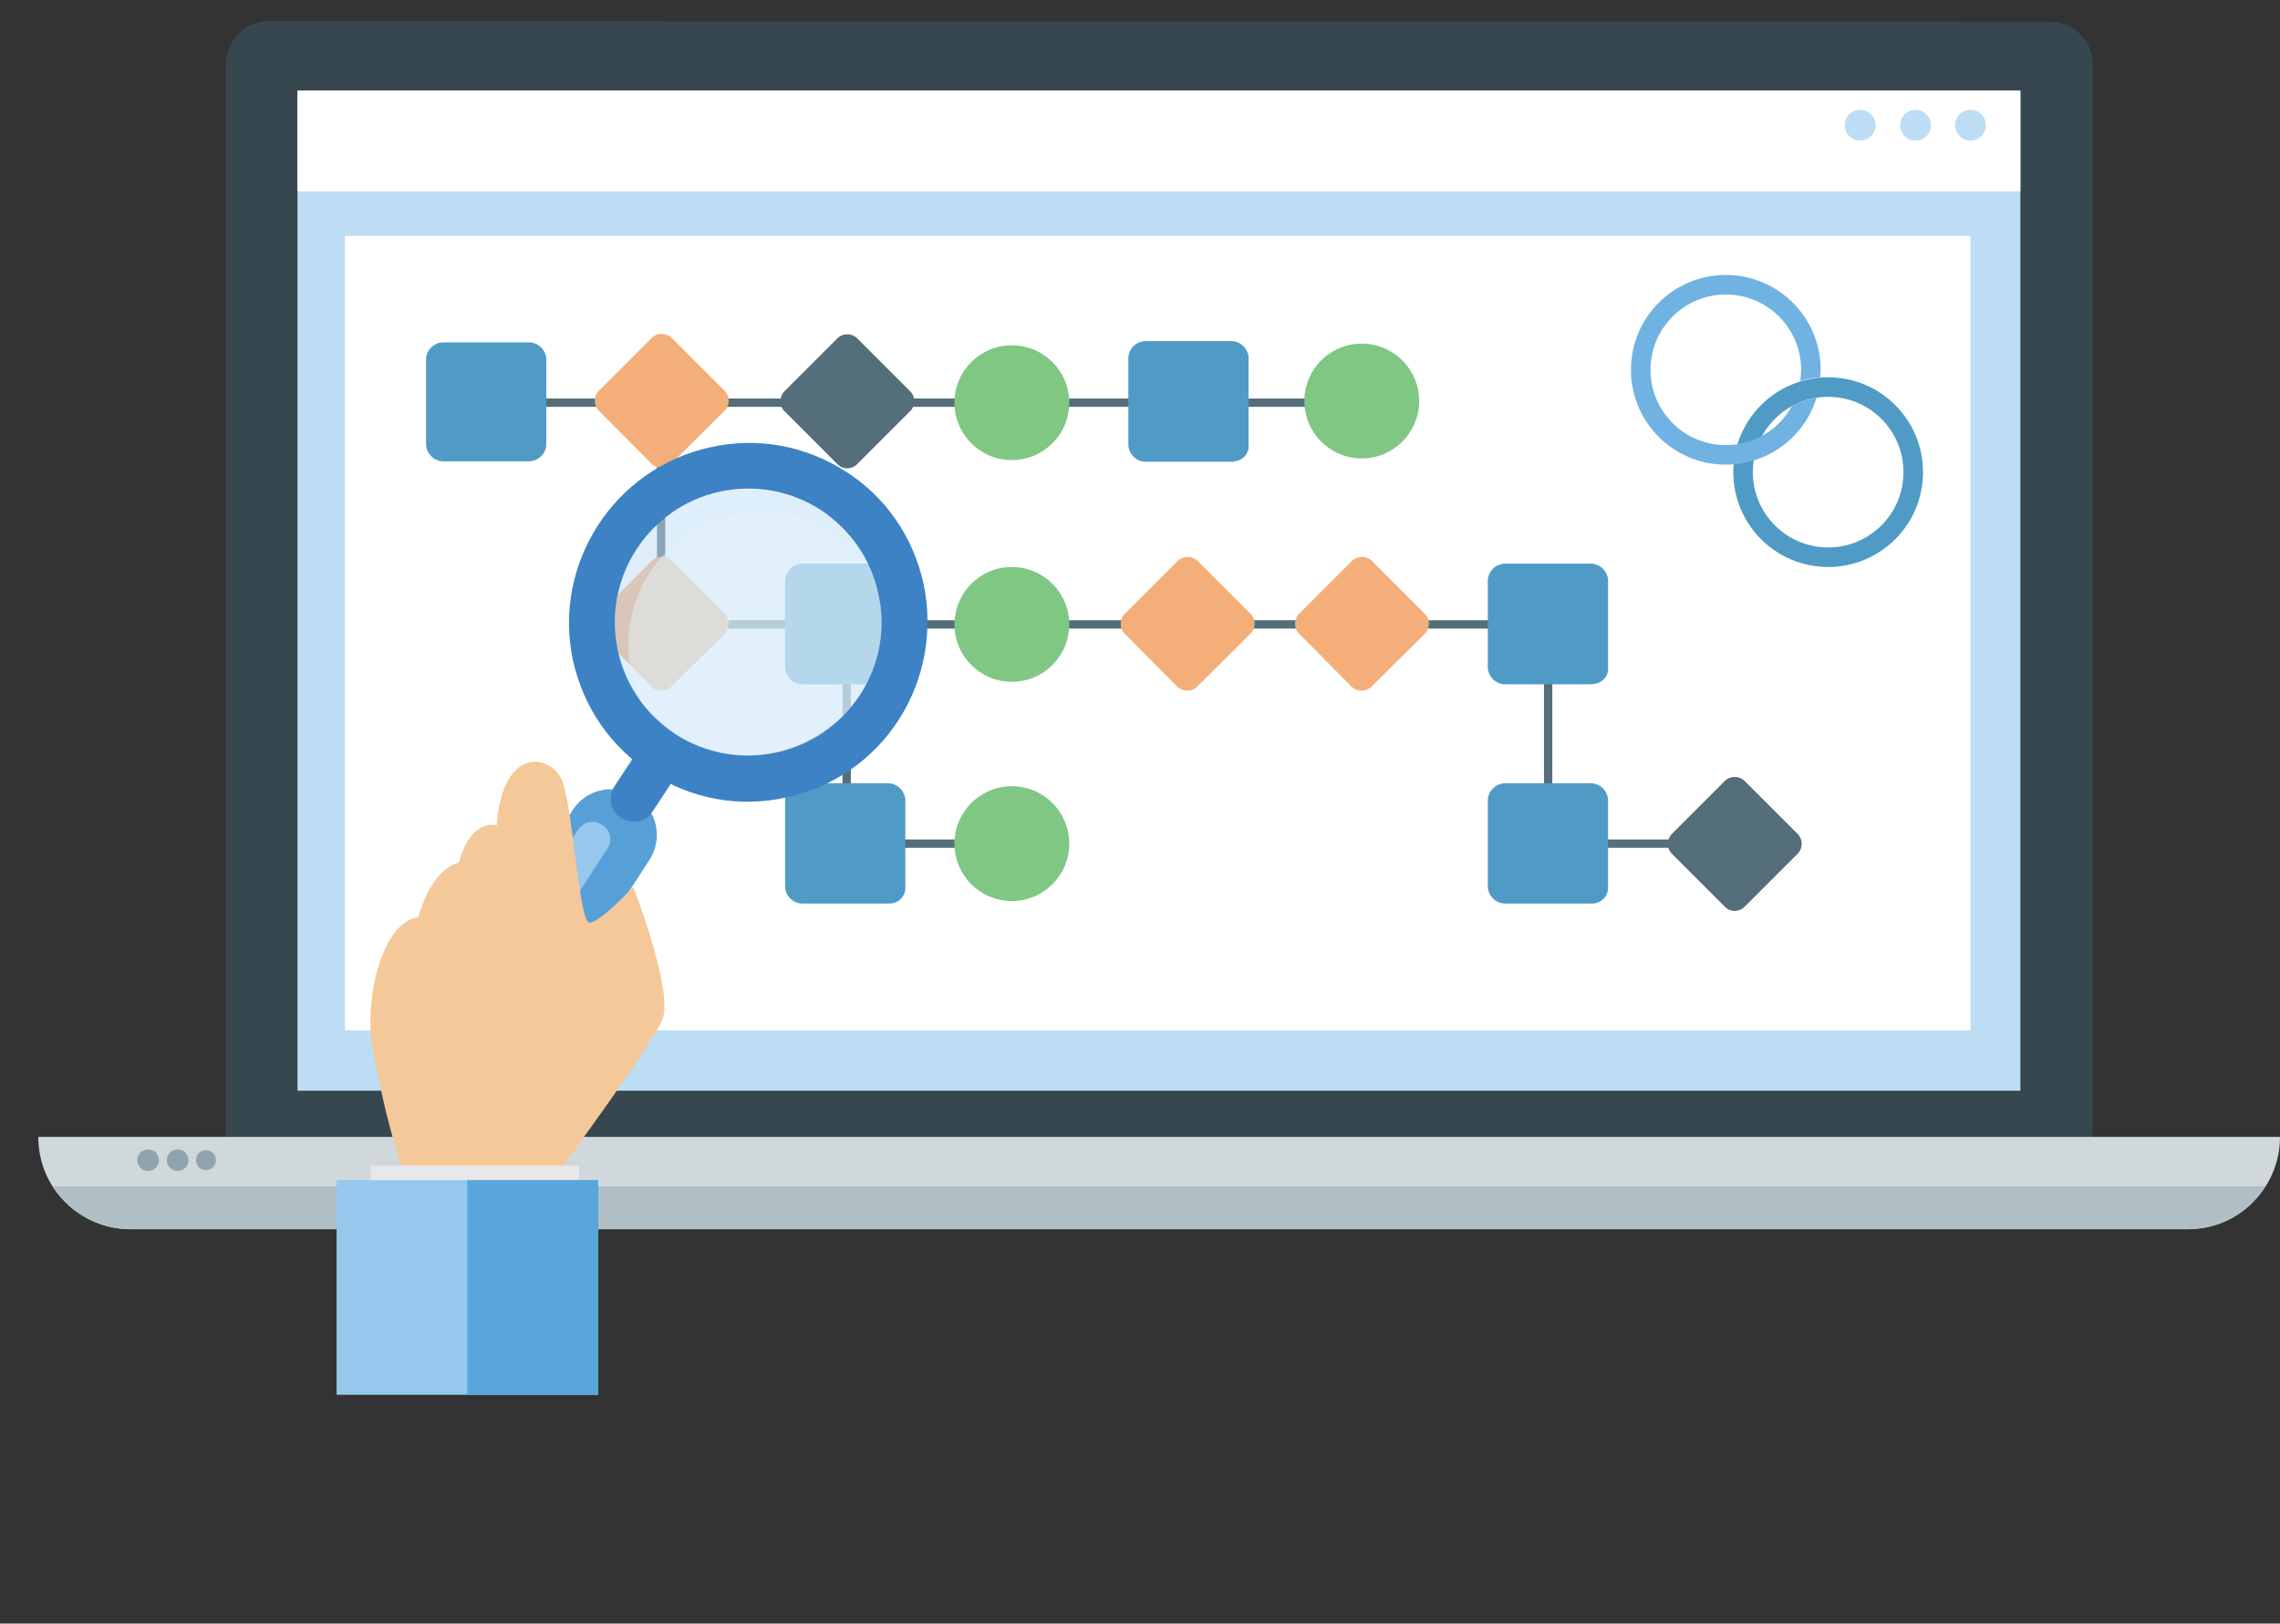
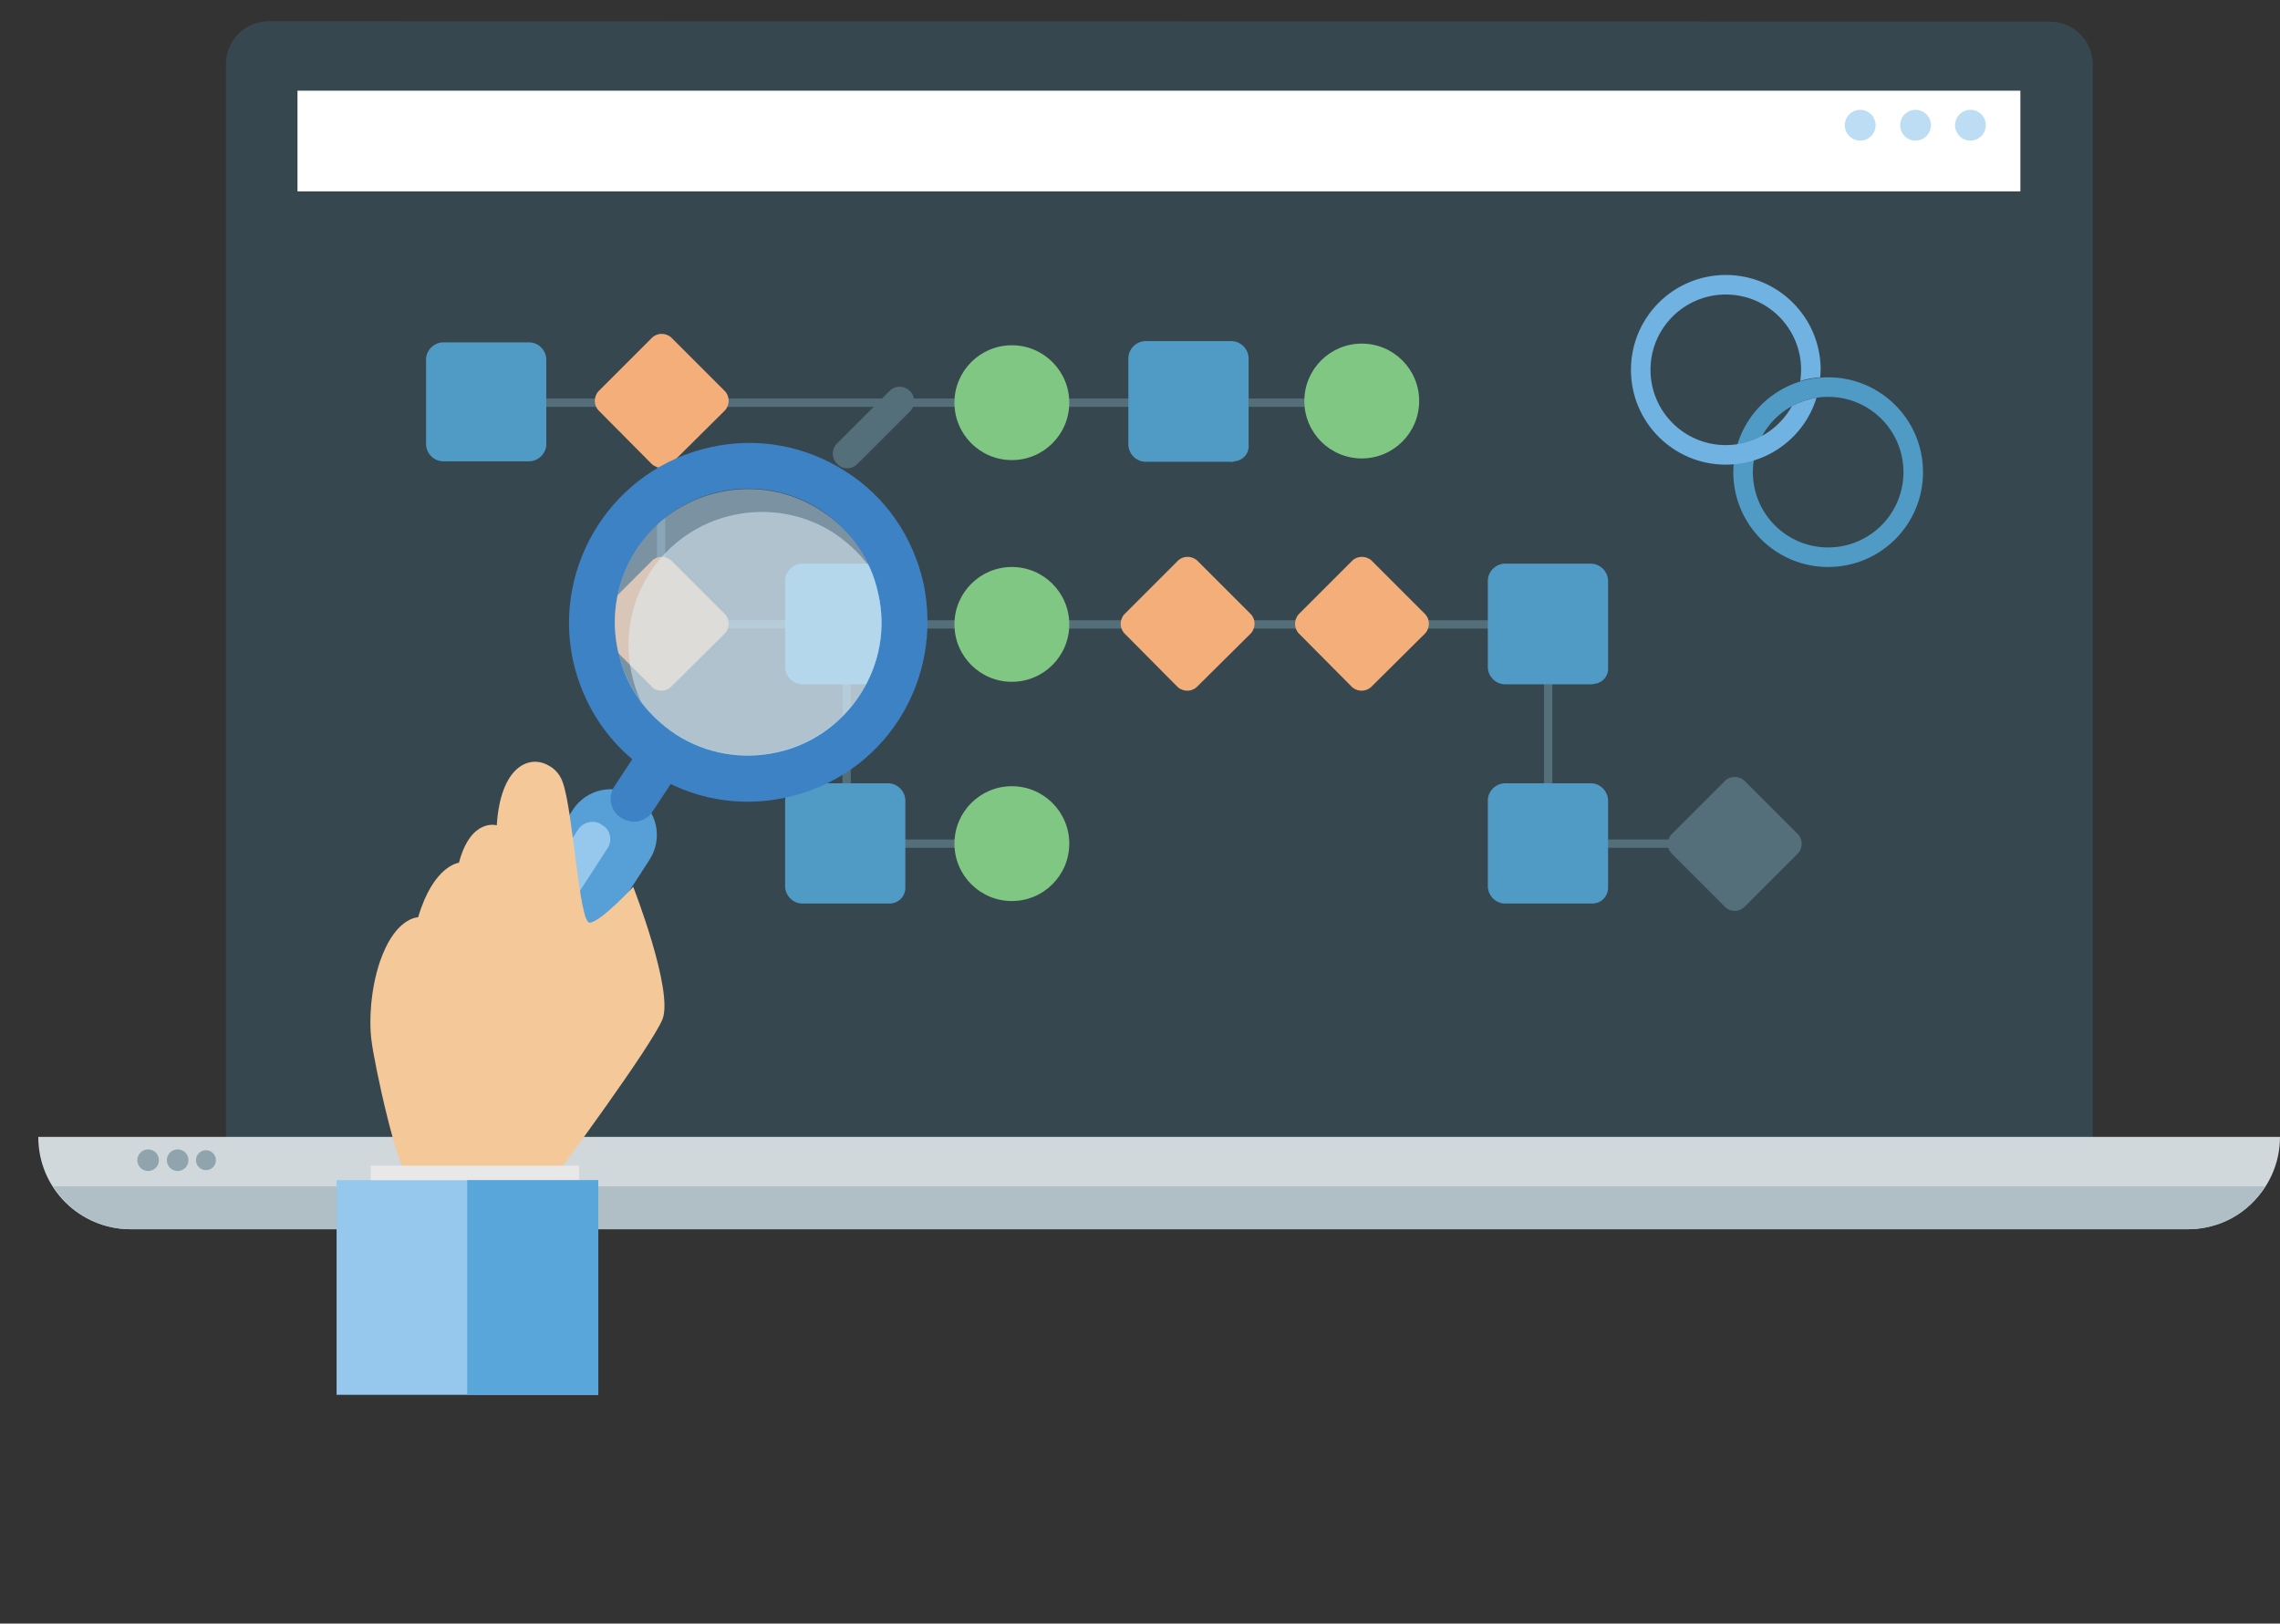
<svg xmlns="http://www.w3.org/2000/svg" version="1.1" id="Layer_2_1_" x="0px" y="0px" viewBox="0 0 548 390.3" style="enable-background:new 0 0 548 390.3;" xml:space="preserve">
  <rect x="0" y="0" width="548" height="390.3" fill="#333333" stroke="none" />
  <style type="text/css">
	.st0{fill:#37474F;}
	.st1{fill:#D0D8DC;}
	.st2{fill:#B0BEC5;}
	.st3{fill:#90A4AE;}
	.st4{fill:#BDDDF4;}
	.st5{fill:#FFFFFF;}
	.st6{fill:none;stroke:#546E7A;stroke-width:2;stroke-miterlimit:10;}
	.st7{fill:#F4AE7A;}
	.st8{fill:#546E7A;}
	.st9{fill:#4F9BC6;}
	.st10{fill:#81C784;}
	.st11{fill:#70B2E2;}
	.st12{fill:#57A0D7;}
	.st13{fill:#95C8EC;}
	.st14{fill:#3D82C4;}
	.st15{opacity:0.71;enable-background:new    ;}
	.st16{opacity:0.71;fill:#BDDDF4;enable-background:new    ;}
	.st17{opacity:0.5;fill:#E4F2FB;enable-background:new    ;}
	.st18{fill:#F4C898;}
	.st19{fill:#E8E8E8;}
	.st20{fill:#58A6DA;}
</style>
  <title>integration</title>
  <g id="_Group_">
    <path id="_Path_4" class="st0" d="M64.6,5.1c-5.7,0-10.3,4.6-10.3,10.3l0,0v257.8c0,5.7,4.6,10.3,10.3,10.3l0,0h428.1   c5.7,0,10.3-4.6,10.3-10.3l0,0V15.5c0-5.7-4.6-10.3-10.3-10.3l0,0L64.6,5.1L64.6,5.1z" />
    <path id="_Path_5" class="st1" d="M31.4,295.5h494.4c12.3,0,22.2-10,22.2-22.2H9.2C9.2,285.7,19.2,295.5,31.4,295.5z" />
    <path id="_Path_6" class="st2" d="M12.8,285.2c4.1,6.4,11.1,10.3,18.6,10.3h494.4c7.7,0,14.7-3.8,18.6-10.3H12.8z" />
    <circle id="_Path_7" class="st3" cx="49.5" cy="278.9" r="2.4" />
    <circle id="_Path_8" class="st3" cx="42.7" cy="278.9" r="2.6" />
    <circle id="_Path_9" class="st3" cx="35.6" cy="278.9" r="2.6" />
  </g>
  <g id="_Group_2">
-     <rect x="71.5" y="21.8" class="st4" width="414.1" height="240.4" />
-   </g>
+     </g>
  <rect x="71.5" y="21.8" class="st5" width="414.1" height="24.2" />
  <circle class="st4" cx="447.1" cy="30.1" r="3.7" />
  <circle class="st4" cx="460.4" cy="30.1" r="3.7" />
  <circle class="st4" cx="473.6" cy="30.1" r="3.7" />
  <g>
    <g>
-       <rect x="82.9" y="56.7" class="st5" width="390.7" height="191" />
      <g>
        <polyline class="st6" points="116.1,96.8 158.9,96.8 327.3,96.8    " />
        <polyline class="st6" points="158.9,93.7 158.9,150.1 372.1,150.1 372.1,202.8 416.9,202.8    " />
        <polyline class="st6" points="203.5,150.1 203.5,202.8 243.2,202.8    " />
        <path class="st7" d="M156.6,111.5L144,98.8c-1.3-1.2-1.4-3.3-0.2-4.7c0.1-0.1,0.1-0.1,0.2-0.2l12.6-12.6c1.2-1.3,3.3-1.4,4.7-0.2     c0.1,0.1,0.1,0.1,0.2,0.2l12.6,12.6c1.3,1.2,1.4,3.3,0.2,4.7c-0.1,0.1-0.1,0.1-0.2,0.2l-12.7,12.6c-1.2,1.3-3.3,1.4-4.7,0.2     C156.7,111.6,156.6,111.5,156.6,111.5z" />
        <path class="st7" d="M283,165.1l-12.6-12.7c-1.3-1.2-1.4-3.3-0.2-4.7c0.1-0.1,0.1-0.1,0.2-0.2l12.6-12.6c1.2-1.3,3.3-1.4,4.7-0.2     c0.1,0.1,0.1,0.1,0.2,0.2l12.6,12.6c1.3,1.2,1.4,3.3,0.2,4.7c-0.1,0.1-0.1,0.1-0.2,0.2L287.8,165c-1.2,1.3-3.3,1.4-4.7,0.2     C283.1,165.2,283.1,165.1,283,165.1z" />
        <path class="st7" d="M324.9,165.1l-12.6-12.7c-1.3-1.2-1.4-3.3-0.2-4.7c0.1-0.1,0.1-0.1,0.2-0.2l12.6-12.6     c1.2-1.3,3.3-1.4,4.7-0.2c0.1,0.1,0.1,0.1,0.2,0.2l12.6,12.6c1.3,1.2,1.4,3.3,0.2,4.7c-0.1,0.1-0.1,0.1-0.2,0.2L329.7,165     c-1.2,1.3-3.3,1.4-4.7,0.2L324.9,165.1z" />
-         <path class="st8" d="M201.2,111.5l-12.6-12.6c-1.3-1.2-1.4-3.3-0.2-4.7c0.1-0.1,0.1-0.1,0.2-0.2l12.6-12.6     c1.2-1.3,3.3-1.4,4.7-0.2c0.1,0.1,0.1,0.1,0.2,0.2L218.7,94c1.3,1.2,1.4,3.3,0.2,4.7c-0.1,0.1-0.1,0.1-0.2,0.2l-12.6,12.6     c-1.2,1.3-3.3,1.5-4.7,0.2C201.4,111.6,201.3,111.6,201.2,111.5z" />
+         <path class="st8" d="M201.2,111.5c-1.3-1.2-1.4-3.3-0.2-4.7c0.1-0.1,0.1-0.1,0.2-0.2l12.6-12.6     c1.2-1.3,3.3-1.4,4.7-0.2c0.1,0.1,0.1,0.1,0.2,0.2L218.7,94c1.3,1.2,1.4,3.3,0.2,4.7c-0.1,0.1-0.1,0.1-0.2,0.2l-12.6,12.6     c-1.2,1.3-3.3,1.5-4.7,0.2C201.4,111.6,201.3,111.6,201.2,111.5z" />
        <path class="st8" d="M414.5,217.9l-12.6-12.6c-1.3-1.2-1.4-3.3-0.2-4.7c0.1-0.1,0.1-0.1,0.2-0.2l12.6-12.6     c1.2-1.3,3.3-1.4,4.7-0.2c0.1,0.1,0.1,0.1,0.2,0.2l12.6,12.6c1.3,1.2,1.4,3.3,0.2,4.7c-0.1,0.1-0.1,0.1-0.2,0.2l-12.6,12.6     c-1.2,1.3-3.3,1.5-4.7,0.2C414.6,218.1,414.5,218,414.5,217.9z" />
        <path class="st9" d="M127.3,110.9h-20.9c-2.2-0.1-3.9-1.9-4-4V86.3c0.1-2.2,1.9-3.9,4-4h20.9c2.2,0.1,3.9,1.9,4,4v20.9     C131,109.3,129.3,110.8,127.3,110.9z" />
        <circle class="st10" cx="243.2" cy="96.8" r="13.8" />
        <path class="st7" d="M156.6,165L144,152.4c-1.3-1.2-1.4-3.3-0.2-4.7c0.1-0.1,0.1-0.1,0.2-0.2l12.6-12.6c1.2-1.3,3.3-1.4,4.7-0.2     c0.1,0.1,0.1,0.1,0.2,0.2l12.6,12.6c1.3,1.2,1.4,3.3,0.2,4.7c-0.1,0.1-0.1,0.1-0.2,0.2L161.4,165c-1.2,1.3-3.3,1.4-4.7,0.2     C156.7,165.2,156.6,165.1,156.6,165z" />
        <path class="st9" d="M213.6,164.5h-20.9c-2.2-0.1-3.9-1.9-4-4v-21c0.1-2.2,1.9-3.9,4-4h20.9c2.2,0.1,3.9,1.9,4,4v20.9     c0.2,2.1-1.4,3.9-3.5,4C213.9,164.5,213.8,164.5,213.6,164.5z" />
        <path class="st9" d="M296.1,111h-20.9c-2.2-0.1-3.9-1.9-4-4V86c0.1-2.2,1.9-3.9,4-4h20.9c2.2,0.1,3.9,1.9,4,4v20.9     c0.2,2.1-1.4,3.9-3.5,4C296.4,111.1,296.3,111.1,296.1,111z" />
        <path class="st9" d="M213.6,217.2h-20.9c-2.2-0.1-3.9-1.9-4-4v-20.9c0.1-2.2,1.9-3.9,4-4h20.9c2.2,0.1,3.9,1.9,4,4v20.9     c0.1,2.2-1.6,4-3.8,4C213.7,217.2,213.6,217.2,213.6,217.2z" />
        <path class="st9" d="M382.5,164.5h-20.9c-2.2-0.1-3.9-1.9-4-4v-21c0.1-2.2,1.9-3.9,4-4h20.9c2.2,0.1,3.9,1.9,4,4v20.9     c0.2,2.1-1.4,3.9-3.5,4C382.9,164.5,382.7,164.5,382.5,164.5z" />
        <path class="st9" d="M382.5,217.2h-20.9c-2.2-0.1-3.9-1.9-4-4v-20.9c0.1-2.2,1.9-3.9,4-4h20.9c2.2,0.1,3.9,1.9,4,4v20.9     c0.1,2.2-1.6,4-3.8,4C382.7,217.2,382.6,217.2,382.5,217.2z" />
        <circle class="st10" cx="243.2" cy="150.1" r="13.8" />
        <circle class="st10" cx="243.2" cy="202.8" r="13.8" />
        <circle class="st10" cx="327.3" cy="96.4" r="13.8" />
      </g>
    </g>
  </g>
  <path class="st9" d="M439.4,90.7c-12.6,0-22.8,10.2-22.8,22.8s10.2,22.8,22.8,22.8c12.6,0,22.8-10.2,22.8-22.8S452,90.7,439.4,90.7z   M439.4,131.6c-10,0-18.1-8.1-18.1-18.1s8.1-18.1,18.1-18.1s18.1,8.1,18.1,18.1S449.4,131.6,439.4,131.6z" />
  <path class="st11" d="M430.7,97.6c-3.1,5.6-9,9.4-15.9,9.4c-10,0-18.1-8.1-18.1-18.1s8.1-18.1,18.1-18.1s18.1,8.1,18.1,18.1  c0,0.9-0.1,1.9-0.2,2.7c1.5-0.5,3.2-0.8,4.8-0.9c0-0.6,0.1-1.2,0.1-1.8c0-12.6-10.2-22.8-22.8-22.8c-12.6,0-22.8,10.2-22.8,22.8  s10.2,22.8,22.8,22.8c10.3,0,19-6.8,21.8-16.1C434.5,96,432.6,96.6,430.7,97.6z" />
  <g>
    <g>
      <g id="XMLID_2471_">
        <path id="XMLID_2480_" class="st12" d="M115,250c5.1,3.4,11.9,1.9,15.2-3.3l25.9-40c3.3-5.1,1.9-11.9-3.3-15.2l0,0     c-5.1-3.3-11.9-1.9-15.2,3.3l-25.9,40C108.3,239.7,109.8,246.7,115,250L115,250L115,250z" />
        <path id="XMLID_2479_" class="st13" d="M114.2,245.3c2,1.2,4.7,0.7,5.8-1.2l25.9-40c1.4-1.9,0.9-4.6-1.2-5.8     c-1.9-1.4-4.6-0.7-5.8,1.2l-25.9,40C111.6,241.4,112.3,244.1,114.2,245.3L114.2,245.3z" />
        <g id="XMLID_2477_">
          <path id="XMLID_2478_" class="st14" d="M149.3,196.6c2.6,1.7,6,1,7.6-1.6l5.4-8.2c1.7-2.6,1-6-1.6-7.6l0,0c-2.6-1.7-6-1-7.6,1.6      l-5.4,8.2C146,191.5,146.7,195,149.3,196.6L149.3,196.6z" />
        </g>
        <path class="st14" d="M216.1,172.9c-6.2,9.7-15.8,16.3-27.1,18.8s-22.7,0.4-32.4-5.8l0,0c-9.8-6.2-16.4-15.9-18.9-27.2     c-4.9-23.1,9.8-46.1,33.1-51.2c11.2-2.5,22.7-0.4,32.4,5.8c9.7,6.1,16.3,15.8,18.8,27.1C224.3,151.6,222.3,163.2,216.1,172.9z      M211.1,142.7c-1.8-8.3-6.8-15.5-14-20.2c-7.2-4.6-15.8-6.1-24.1-4.3c-17.1,3.7-28.2,20.8-24.5,38.1c1.8,8.3,6.8,15.5,14,20.2     l0,0c7.2,4.6,15.8,6.1,24.1,4.3c8.3-1.9,15.5-6.8,20.2-14C211.4,159.6,213,151.1,211.1,142.7z" />
        <g id="XMLID_2473_" class="st15">
          <g>
            <path id="XMLID_2474_" class="st16" d="M197.1,122.6c7.2,4.6,12.3,11.7,14,20.2c1.9,8.3,0.3,16.9-4.3,24.1       c-4.6,7.2-11.9,12.3-20.2,14c-8.3,1.8-16.9,0.3-24.1-4.3l0,0c-7.2-4.6-12.3-11.8-14-20.2c-3.8-17.3,7.2-34.4,24.5-38.1       C181.3,116.5,189.9,118,197.1,122.6L197.1,122.6z" />
          </g>
        </g>
        <path id="XMLID_2472_" class="st17" d="M186.6,180.9c-8.3,1.8-16.9,0.3-24.1-4.3l0,0c-3.2-2.2-6.1-4.8-8.4-7.9     c-1.1-2.2-1.8-4.5-2.3-6.8c-3.8-17.3,7.2-34.4,24.5-38.1c8.3-1.8,16.9-0.3,24.1,4.3c3.2,2.2,6.1,4.8,8.4,7.9     c1.1,2.2,1.8,4.5,2.3,6.8c1.9,8.3,0.3,16.9-4.3,24.1C202.1,174.1,194.9,179.1,186.6,180.9z" />
      </g>
      <g id="XMLID_2460_">
        <g id="XMLID_2463_">
          <g id="XMLID_2464_">
            <g id="XMLID_2465_">
              <path id="XMLID_2470_" class="st18" d="M89.3,250.2c0.6,5.2,6.2,31.6,9.1,33c2.3,1.1,25.8-0.6,33.4-1.4c1.5,0,2.5-0.2,2.5-0.2        s22-29.7,24.9-36.5c2.8-6.8-7-31.9-7-31.9s-8,8.6-10.5,8.6s-3.9-26.4-6.4-33.6c-0.6-1.9-1.9-3.4-3.5-4.2        c-4.5-2.6-11.5,0.1-12.4,14.4c0,0-6.2-1.9-9.1,9c0,0-6.1,0.6-9.8,13.1c0,0-4.4,0-7.9,7.5C89.1,235.4,88.6,245.1,89.3,250.2z" />
              <g id="XMLID_2466_">
                <polygon id="XMLID_2468_" class="st13" points="80.9,283.7 80.9,335.3 129.6,335.3 143.8,335.3 143.8,283.7 129.6,283.7                 " />
                <polygon id="XMLID_2467_" class="st19" points="89.1,280.2 89.1,283.7 127.8,283.7 139.2,283.7 139.2,280.2 127.8,280.2                 " />
              </g>
            </g>
          </g>
        </g>
        <polygon id="XMLID_2461_" class="st20" points="112.3,283.7 112.3,335.3 136.6,335.3 143.8,335.3 143.8,283.7 136.6,283.7    " />
      </g>
    </g>
  </g>
</svg>